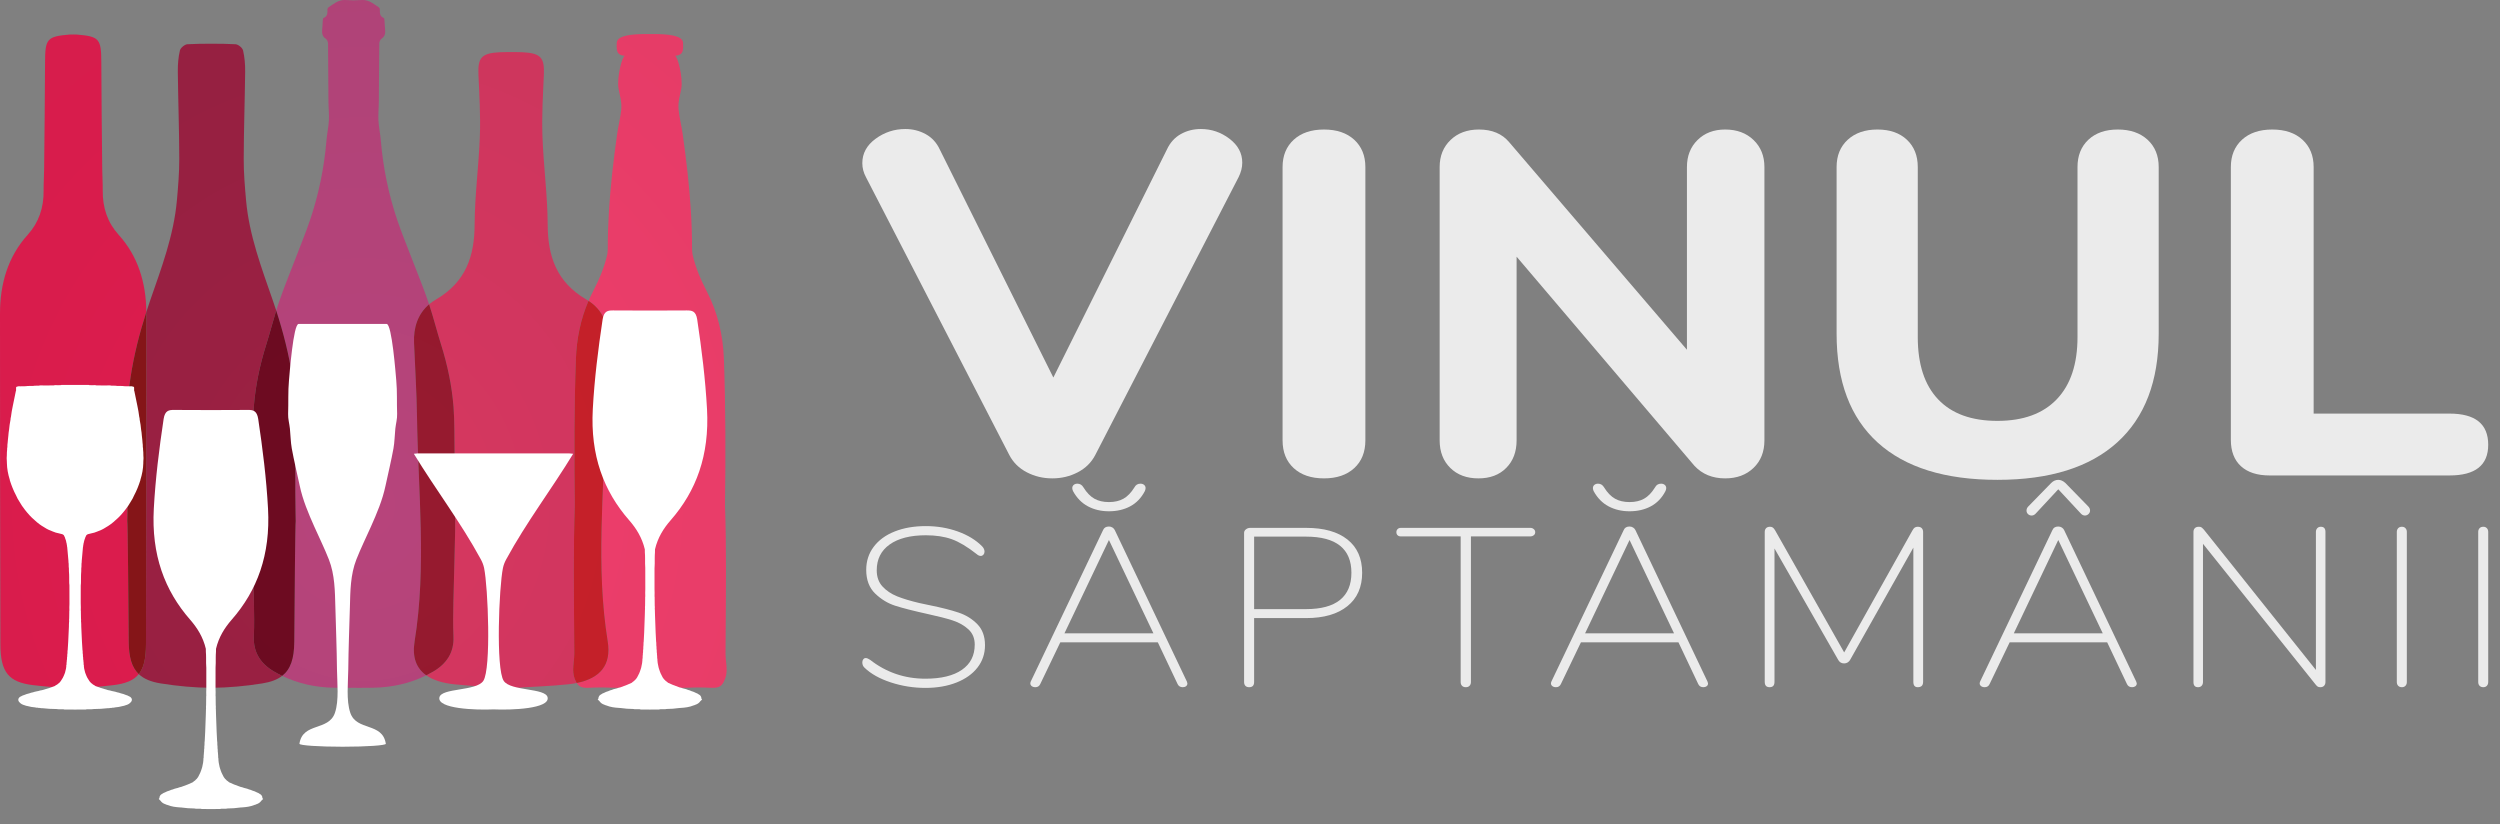
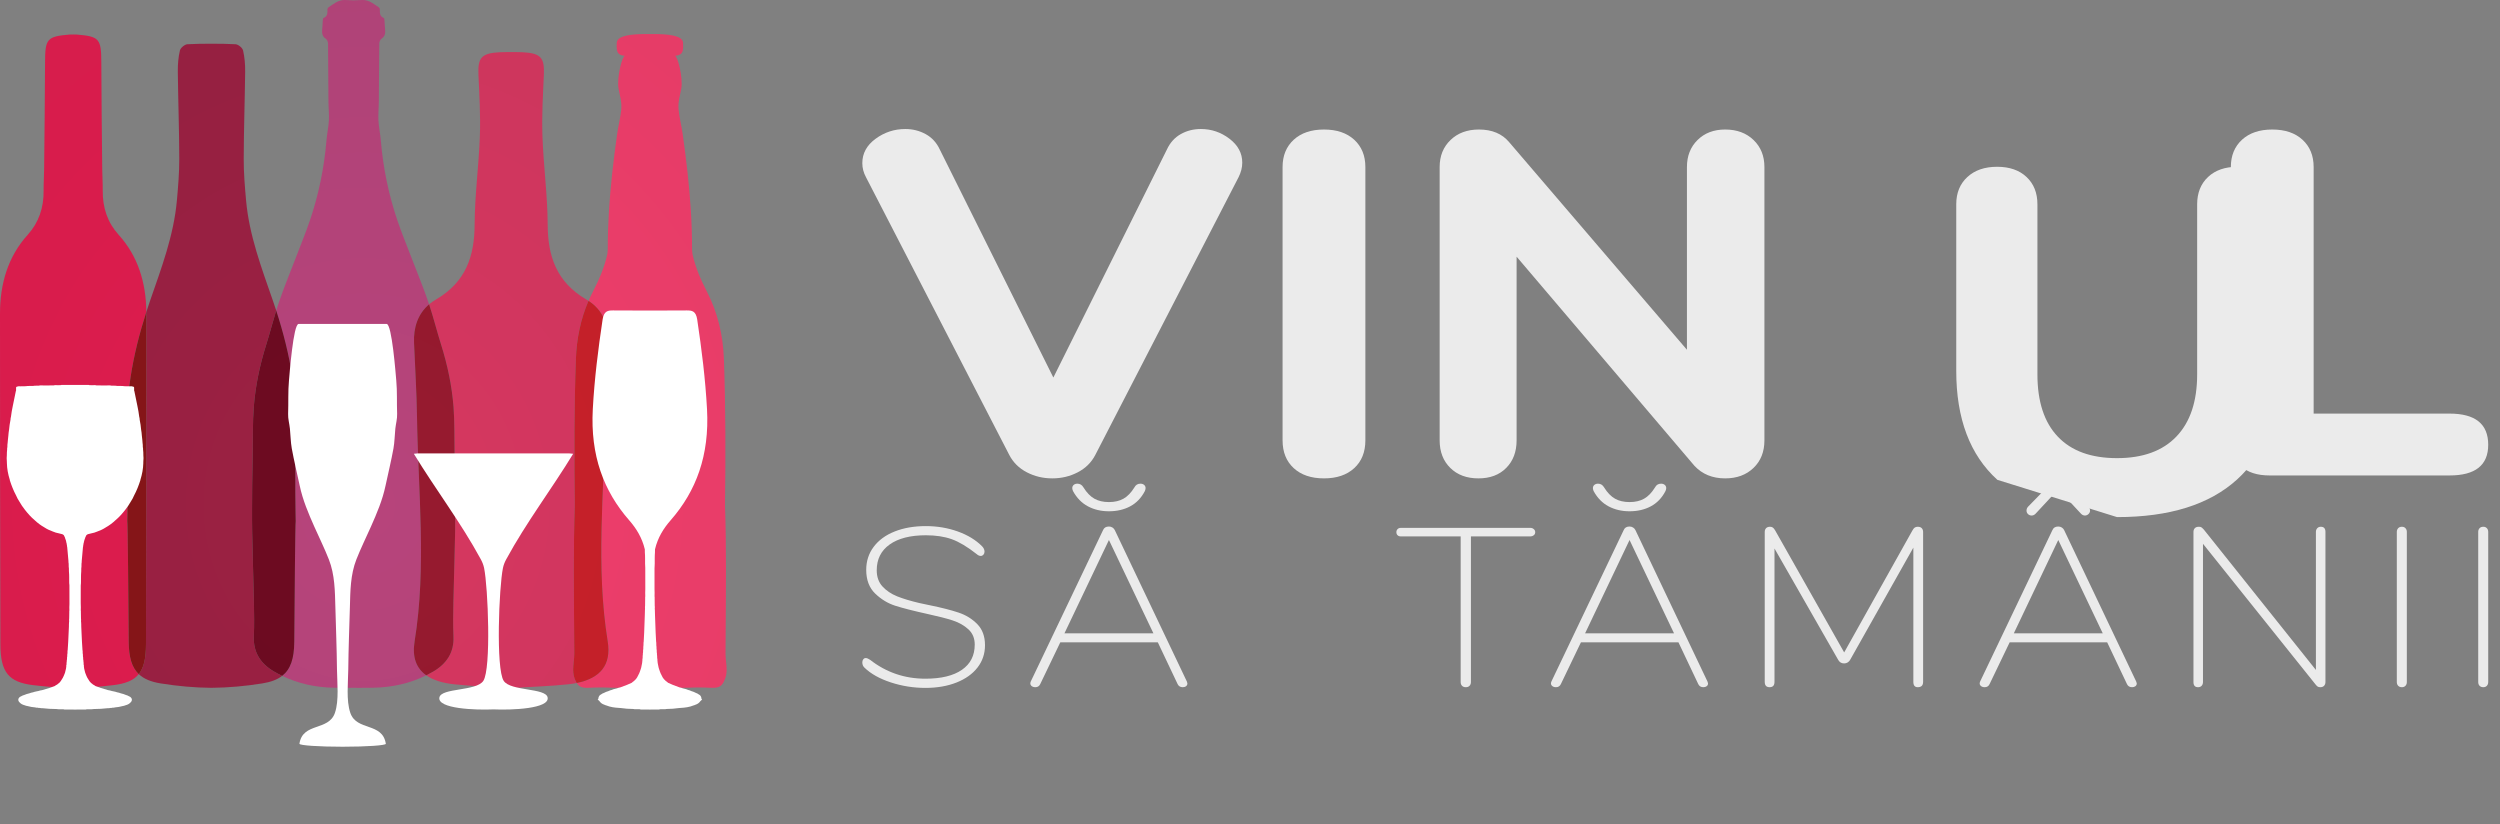
<svg xmlns="http://www.w3.org/2000/svg" width="100%" height="100%" viewBox="0 0 94 31" version="1.1" xml:space="preserve" style="fill-rule:evenodd;clip-rule:evenodd;stroke-linejoin:round;stroke-miterlimit:1.414;">
  <rect x="0" y="0" width="94" height="31" fill="#808080" stroke="none" />
  <g>
    <g>
      <g>
        <path d="M2.752,25.862c-0.498,0 -0.995,-0.04 -1.494,-0.099c-0.937,-0.11 -1.241,-0.487 -1.243,-1.54c-0.01,-4.145 -0.016,-8.289 -0.015,-12.433c0.001,-1.128 0.301,-2.141 1.041,-2.961c0.415,-0.459 0.607,-1.017 0.599,-1.665c-0.003,-0.268 0.017,-0.535 0.019,-0.803c0.014,-1.336 0.03,-2.672 0.035,-4.007c0.003,-0.894 0.068,-0.984 0.923,-1.055c0.022,-0.001 0.078,-0.002 0.135,-0.002c0.056,0 0.112,0.001 0.135,0.002c0.854,0.071 0.92,0.161 0.923,1.055c0.004,1.335 0.021,2.671 0.034,4.007c0.003,0.268 0.022,0.535 0.019,0.803c-0.008,0.648 0.184,1.206 0.599,1.665c0.727,0.804 1.029,1.795 1.041,2.898c-0.521,1.616 -0.818,3.258 -0.726,4.978c0.052,0.961 0.009,2.89 0.009,2.89c0.017,0 0.043,3.025 0.054,4.537c0.004,0.577 0.116,0.964 0.378,1.214c-0.193,0.24 -0.504,0.362 -0.973,0.417c-0.498,0.059 -0.996,0.099 -1.493,0.099Z" style="fill:url(#_Radial1);" />
        <path d="M19.361,25.862c-0.048,-0.002 -0.095,-0.005 -0.142,-0.007c-0.047,0.002 -0.094,0.005 -0.141,0.007c-0.666,-0.042 -1.334,-0.061 -1.997,-0.132c-0.442,-0.047 -0.798,-0.157 -1.054,-0.338c0.087,-0.043 0.174,-0.09 0.259,-0.14c0.508,-0.296 0.791,-0.722 0.764,-1.324c-0.019,-0.428 -0.012,-0.858 -0.003,-1.287c0.017,-0.874 0.05,-1.748 0.065,-2.623c0.01,-0.595 0.003,-1.191 -0.001,-1.786c-0.003,-0.414 -0.012,-0.828 -0.02,-1.241c-0.01,-0.561 0.004,-1.122 -0.038,-1.68c-0.061,-0.798 -0.226,-1.581 -0.467,-2.349c-0.159,-0.504 -0.286,-1.018 -0.452,-1.519c0.075,-0.064 0.159,-0.123 0.251,-0.177c1.138,-0.664 1.456,-1.639 1.461,-2.826c0.005,-1.108 0.158,-2.215 0.197,-3.324c0.027,-0.764 -0.019,-1.531 -0.053,-2.296c-0.03,-0.656 0.112,-0.822 0.814,-0.857c0.096,-0.005 0.192,-0.006 0.289,-0.006c0.042,0 0.084,0 0.126,0.001c0.042,-0.001 0.084,-0.001 0.127,-0.001c0.096,0 0.192,0.001 0.289,0.006c0.702,0.035 0.844,0.201 0.814,0.857c-0.035,0.765 -0.08,1.532 -0.053,2.296c0.038,1.109 0.191,2.216 0.197,3.324c0.005,1.187 0.323,2.162 1.46,2.826c0.026,0.015 0.051,0.031 0.076,0.046c-0.296,0.686 -0.447,1.416 -0.475,2.187c-0.066,1.83 -0.067,3.659 -0.041,5.489c-0.057,1.614 -0.034,3.229 -0.025,4.844c0.002,0.25 0.003,0.5 0.005,0.75c-0.001,0.207 -0.041,0.4 -0.042,0.595l0,0.002c0.001,0.151 0.025,0.304 0.113,0.465c0.006,0.013 0.013,0.025 0.021,0.037c-0.104,0.021 -0.213,0.037 -0.328,0.049c-0.662,0.071 -1.331,0.09 -1.996,0.132Z" style="fill:url(#_Radial2);" />
        <path d="M13.539,25.863c-0.08,0 -0.161,-0.001 -0.242,-0.001c-0.08,0 -0.161,0.001 -0.242,0.001c-0.161,0 -0.322,-0.002 -0.484,-0.004c-0.69,-0.01 -1.35,-0.151 -1.962,-0.447c0.318,-0.246 0.451,-0.65 0.456,-1.28c0.011,-1.512 0.036,-4.537 0.053,-4.537c0,0 -0.042,-1.929 0.009,-2.89c0.093,-1.738 -0.211,-3.396 -0.741,-5.028c0.032,-0.104 0.065,-0.207 0.1,-0.31c0.196,-0.573 0.429,-1.133 0.645,-1.699c0.175,-0.459 0.363,-0.913 0.521,-1.378c0.332,-0.977 0.537,-1.981 0.623,-3.008c0.021,-0.252 0.077,-0.501 0.091,-0.752c0.012,-0.229 -0.014,-0.459 -0.016,-0.689c-0.006,-0.734 -0.007,-1.469 -0.016,-2.203c-0.001,-0.062 -0.035,-0.149 -0.084,-0.181c-0.178,-0.118 -0.138,-0.282 -0.128,-0.445c0.006,-0.08 0.008,-0.16 0.015,-0.239c0.003,-0.034 0.007,-0.089 0.027,-0.097c0.159,-0.062 0.149,-0.191 0.148,-0.321c0,-0.027 0.016,-0.064 0.037,-0.078c0.185,-0.122 0.359,-0.277 0.598,-0.277c0.006,0 0.013,0 0.02,0c0.11,0.004 0.22,0.008 0.33,0.013c0.11,-0.005 0.221,-0.009 0.331,-0.013c0.006,0 0.013,0 0.02,0c0.238,0 0.412,0.155 0.597,0.277c0.022,0.014 0.038,0.051 0.038,0.078c-0.001,0.13 -0.011,0.259 0.148,0.321c0.019,0.008 0.023,0.063 0.026,0.097c0.008,0.079 0.01,0.159 0.015,0.239c0.011,0.163 0.051,0.327 -0.128,0.445c-0.048,0.032 -0.082,0.119 -0.083,0.181c-0.01,0.734 -0.01,1.469 -0.017,2.203c-0.001,0.23 -0.028,0.46 -0.015,0.689c0.014,0.251 0.069,0.5 0.09,0.752c0.086,1.027 0.292,2.031 0.623,3.008c0.158,0.465 0.346,0.919 0.521,1.378c0.216,0.566 0.45,1.126 0.645,1.699c0.009,0.025 0.018,0.051 0.026,0.076c-0.425,0.361 -0.59,0.876 -0.566,1.45c0.037,0.92 0.098,1.841 0.111,2.762c0.04,2.821 0.367,5.639 -0.09,8.462c-0.096,0.594 0.064,1.01 0.438,1.275c-0.624,0.309 -1.298,0.456 -2.004,0.467c-0.161,0.002 -0.322,0.004 -0.484,0.004Z" style="fill:url(#_Radial3);" />
        <path d="M16.027,25.392c-0.374,-0.265 -0.534,-0.681 -0.438,-1.275c0.457,-2.823 0.13,-5.641 0.09,-8.462c-0.013,-0.921 -0.074,-1.842 -0.111,-2.762c-0.024,-0.574 0.141,-1.089 0.566,-1.45c0.166,0.501 0.293,1.015 0.452,1.519c0.241,0.768 0.406,1.551 0.467,2.349c0.042,0.558 0.028,1.119 0.038,1.68c0.008,0.413 0.017,0.827 0.02,1.241c0.004,0.595 0.011,1.191 0.001,1.786c-0.015,0.875 -0.048,1.749 -0.065,2.623c-0.009,0.429 -0.016,0.859 0.003,1.287c0.027,0.602 -0.256,1.028 -0.764,1.324c-0.085,0.05 -0.172,0.097 -0.259,0.14Z" style="fill:url(#_Radial4);" />
        <path d="M7.952,25.862c-0.636,-0.005 -1.272,-0.063 -1.907,-0.165c-0.366,-0.059 -0.636,-0.169 -0.827,-0.351c0.193,-0.24 0.269,-0.597 0.271,-1.123c0.009,-4.145 0.016,-8.289 0.014,-12.433c0,-0.021 0,-0.042 0,-0.063c0.045,-0.142 0.093,-0.284 0.142,-0.425c0.425,-1.226 0.888,-2.449 1.006,-3.761c0.047,-0.522 0.091,-1.046 0.09,-1.569c-0.003,-1.094 -0.043,-2.189 -0.055,-3.283c-0.003,-0.265 0.019,-0.536 0.079,-0.793c0.024,-0.098 0.182,-0.228 0.285,-0.233c0.3,-0.017 0.601,-0.019 0.902,-0.019c0.301,0 0.602,0.002 0.903,0.019c0.103,0.005 0.261,0.135 0.284,0.233c0.06,0.257 0.082,0.528 0.079,0.793c-0.012,1.094 -0.051,2.189 -0.054,3.283c-0.002,0.523 0.042,1.047 0.089,1.569c0.118,1.312 0.582,2.535 1.007,3.761c0.043,0.125 0.085,0.25 0.126,0.375c-0.132,0.426 -0.243,0.859 -0.377,1.285c-0.241,0.768 -0.407,1.551 -0.467,2.349c-0.043,0.558 -0.029,1.119 -0.039,1.68c-0.007,0.413 -0.017,0.827 -0.02,1.241c-0.003,0.595 -0.011,1.191 0,1.786c0.015,0.875 0.047,1.749 0.065,2.623c0.008,0.429 0.015,0.859 -0.003,1.287c-0.027,0.602 0.256,1.028 0.763,1.324c0.099,0.058 0.2,0.111 0.301,0.16c-0.184,0.144 -0.43,0.234 -0.749,0.285c-0.635,0.102 -1.271,0.16 -1.908,0.165Z" style="fill:url(#_Radial5);" />
        <path d="M5.218,25.346c-0.262,-0.25 -0.374,-0.637 -0.378,-1.214c-0.011,-1.512 -0.037,-4.537 -0.054,-4.537c0,0 0.043,-1.929 -0.009,-2.89c-0.092,-1.72 0.205,-3.362 0.726,-4.978c0,0.021 0,0.042 0,0.063c0.002,4.144 -0.005,8.288 -0.014,12.433c-0.002,0.526 -0.078,0.883 -0.271,1.123Z" style="fill:url(#_Radial6);" />
        <path d="M10.609,25.412c-0.101,-0.049 -0.202,-0.102 -0.301,-0.16c-0.507,-0.296 -0.79,-0.722 -0.763,-1.324c0.018,-0.428 0.011,-0.858 0.003,-1.287c-0.018,-0.874 -0.05,-1.748 -0.065,-2.623c-0.011,-0.595 -0.003,-1.191 0,-1.786c0.003,-0.414 0.013,-0.828 0.02,-1.241c0.01,-0.561 -0.004,-1.122 0.039,-1.68c0.06,-0.798 0.226,-1.581 0.467,-2.349c0.134,-0.426 0.245,-0.859 0.377,-1.285c0.53,1.632 0.834,3.29 0.741,5.028c-0.051,0.961 -0.009,2.89 -0.009,2.89c-0.017,0 -0.042,3.025 -0.053,4.537c-0.005,0.63 -0.138,1.034 -0.456,1.28Z" style="fill:url(#_Radial7);" />
        <path d="M26.802,25.862c-0.016,0 -0.034,0 -0.052,-0.001c-0.147,-0.006 -0.32,-0.013 -0.481,-0.013c-0.055,0 -0.11,0.001 -0.16,0.003c-0.182,0.008 -0.363,0.01 -0.545,0.01c-0.099,0 -0.198,0 -0.297,-0.001c-0.099,-0.001 -0.198,-0.001 -0.297,-0.001l-0.083,0c-0.15,0 -0.3,-0.002 -0.451,-0.004c-0.15,0.002 -0.3,0.004 -0.45,0.004l-0.083,0c-0.099,0 -0.198,0 -0.297,0.001c-0.099,0.001 -0.198,0.001 -0.297,0.001c-0.182,0 -0.363,-0.002 -0.544,-0.01c-0.051,-0.002 -0.106,-0.003 -0.161,-0.003c-0.161,0 -0.334,0.007 -0.481,0.013c-0.018,0.001 -0.036,0.001 -0.052,0.001c-0.225,0 -0.315,-0.065 -0.386,-0.181c0.873,-0.177 1.31,-0.669 1.165,-1.564c-0.457,-2.823 -0.131,-5.641 -0.091,-8.462c0.013,-0.921 0.074,-1.842 0.112,-2.762c0.026,-0.648 -0.187,-1.22 -0.742,-1.581c0.051,-0.119 0.106,-0.236 0.167,-0.352c0.231,-0.449 0.431,-0.908 0.541,-1.411c0.005,-0.053 0.01,-0.107 0.015,-0.16c-0.003,-0.969 0.064,-1.936 0.169,-2.897c0.053,-0.491 0.117,-0.98 0.186,-1.469c0.043,-0.304 0.124,-0.603 0.152,-0.909c0.026,-0.28 -0.053,-0.511 -0.102,-0.781c-0.072,-0.404 0.135,-1.233 0.239,-1.233c0.001,0 0.002,0 0.002,0c-0.29,-0.026 -0.327,-0.145 -0.308,-0.493c0.015,-0.274 0.553,-0.327 1.116,-0.327c0.044,0 0.087,0.001 0.13,0.001c0.044,0 0.087,-0.001 0.13,-0.001c0.564,0 1.102,0.053 1.117,0.327c0.019,0.348 -0.018,0.467 -0.308,0.493c0.001,0 0.001,0 0.002,0c0.104,0 0.311,0.829 0.239,1.233c-0.049,0.27 -0.128,0.501 -0.102,0.781c0.028,0.306 0.109,0.605 0.152,0.909c0.069,0.489 0.133,0.978 0.186,1.469c0.106,0.961 0.172,1.928 0.169,2.897c0.005,0.053 0.01,0.107 0.015,0.16c0.11,0.503 0.31,0.962 0.541,1.411c0.407,0.786 0.609,1.634 0.642,2.539c0.066,1.83 0.067,3.659 0.041,5.489c0.057,1.614 0.034,3.229 0.025,4.844c-0.002,0.25 -0.003,0.5 -0.005,0.75c0.001,0.207 0.041,0.4 0.041,0.595l0,0.002c0,0.151 -0.024,0.304 -0.112,0.465c-0.075,0.139 -0.159,0.219 -0.407,0.218Z" style="fill:url(#_Radial8);" />
        <path d="M21.685,25.681c-0.008,-0.012 -0.015,-0.024 -0.021,-0.037c-0.088,-0.161 -0.112,-0.314 -0.113,-0.465l0,-0.002c0.001,-0.195 0.041,-0.388 0.042,-0.595c-0.002,-0.25 -0.003,-0.5 -0.005,-0.75c-0.009,-1.615 -0.032,-3.23 0.025,-4.844c-0.026,-1.83 -0.025,-3.659 0.041,-5.489c0.028,-0.771 0.179,-1.501 0.475,-2.187c0.555,0.361 0.768,0.933 0.742,1.581c-0.038,0.92 -0.099,1.841 -0.112,2.762c-0.04,2.821 -0.366,5.639 0.091,8.462c0.145,0.895 -0.292,1.387 -1.165,1.564Z" style="fill:url(#_Radial9);" />
        <path d="M5.396,17.229l0,-0.001c0,-0.038 -0.002,-0.076 -0.006,-0.114c0.002,-0.071 -0.003,-0.141 -0.011,-0.21c0.002,-0.025 0.001,-0.05 -0.005,-0.074l-0.002,-0.01l-0.002,-0.018c0.005,-0.051 -0.005,-0.101 -0.01,-0.151c-0.003,-0.034 -0.005,-0.068 -0.008,-0.101c-0.007,-0.058 -0.012,-0.115 -0.019,-0.173c-0.005,-0.075 -0.013,-0.149 -0.027,-0.223c-0.012,-0.123 -0.026,-0.246 -0.053,-0.367c0,-0.041 -0.008,-0.08 -0.018,-0.119c-0.013,-0.136 -0.043,-0.268 -0.068,-0.401c-0.035,-0.188 -0.076,-0.374 -0.115,-0.56l-0.009,-0.023c0,-0.03 -0.001,-0.059 0,-0.089c0,-0.02 0.002,-0.041 -0.019,-0.05c-0.013,-0.012 -0.028,-0.014 -0.044,-0.012l0,0c-0.027,-0.014 -0.055,-0.008 -0.083,-0.008c-0.009,0 -0.019,0 -0.028,0c-0.025,-0.001 -0.049,-0.001 -0.073,-0.001c-0.038,-0.001 -0.077,-0.002 -0.116,-0.002c-0.091,-0.016 -0.183,-0.007 -0.274,-0.01c-0.07,-0.018 -0.141,-0.004 -0.211,-0.01c-0.064,-0.02 -0.128,-0.005 -0.192,-0.009c-0.124,0 -0.248,0 -0.372,-0.001l0,0c-0.047,-0.018 -0.095,-0.006 -0.143,-0.009c-0.044,-0.002 -0.088,-0.001 -0.132,-0.001c-0.01,-0.013 -0.025,-0.009 -0.038,-0.009c-0.097,0 -0.193,0 -0.29,0c-0.068,0 -0.136,0 -0.204,0c-0.068,0 -0.136,0 -0.204,0c-0.096,0 -0.193,0 -0.29,0c-0.013,0 -0.027,-0.004 -0.038,0.009c-0.044,0 -0.088,-0.001 -0.132,0.001c-0.048,0.003 -0.096,-0.009 -0.143,0.009c-0.124,0.001 -0.248,0.001 -0.372,0.001c-0.064,0.004 -0.128,-0.011 -0.192,0.009c-0.07,0.006 -0.141,-0.008 -0.211,0.01c-0.091,0.003 -0.183,-0.006 -0.274,0.01c-0.039,0 -0.077,0.001 -0.116,0.002c-0.024,0 -0.048,0 -0.073,0.001c-0.009,0 -0.019,0 -0.028,0c-0.028,0 -0.056,-0.006 -0.083,0.008l0,0c-0.016,-0.002 -0.031,0 -0.044,0.012c-0.021,0.009 -0.019,0.03 -0.019,0.05c0.001,0.03 0,0.059 0,0.089l-0.009,0.023c-0.039,0.186 -0.08,0.372 -0.115,0.56c-0.025,0.133 -0.055,0.265 -0.068,0.401c-0.01,0.039 -0.018,0.078 -0.018,0.119c-0.026,0.121 -0.041,0.244 -0.053,0.367c-0.013,0.074 -0.022,0.148 -0.027,0.223c-0.006,0.058 -0.012,0.115 -0.018,0.173c-0.003,0.033 -0.006,0.067 -0.009,0.101c-0.005,0.05 -0.015,0.1 -0.01,0.151l-0.002,0.018l-0.002,0.01c-0.006,0.024 -0.007,0.049 -0.005,0.074c-0.008,0.069 -0.012,0.139 -0.011,0.21c-0.004,0.038 -0.006,0.076 -0.006,0.114l0,0.001c0,0.038 0.002,0.076 0.006,0.114l0,0c-0.003,0.019 -0.002,0.038 0.002,0.057l0,0.01c0.004,0.216 0.044,0.425 0.109,0.629l0.001,0.019c0.063,0.198 0.138,0.39 0.235,0.57c0.036,0.082 0.075,0.162 0.126,0.234c0.059,0.109 0.131,0.207 0.204,0.303c0.112,0.144 0.232,0.28 0.37,0.395c0.112,0.107 0.235,0.197 0.366,0.271c0.098,0.065 0.203,0.114 0.311,0.152c0.076,0.033 0.155,0.059 0.237,0.072c0.015,0.004 0.031,0.009 0.047,0.012c0.049,0.01 0.098,0.017 0.135,0.058c0.015,0.031 0.03,0.062 0.045,0.093c0.001,0.011 -0.003,0.023 0.008,0.03c0.009,0.027 0.018,0.055 0.028,0.082c0,0.014 0.002,0.028 0.01,0.039c-0.002,0.029 0.01,0.054 0.018,0.08c-0.001,0.018 0.001,0.036 0.008,0.052c0.001,0.024 0.001,0.048 0.01,0.071c0.016,0.175 0.031,0.351 0.047,0.526c0.002,0.028 -0.003,0.058 0.007,0.086l0,0c0.001,0.026 0.002,0.051 0.002,0.076c0.003,0.035 -0.004,0.071 0.007,0.105l0,0c0.001,0.078 0,0.155 0.009,0.232c0.001,0.033 0.002,0.066 0.002,0.098c0,0.017 0,0.034 0,0.051c0.004,0.082 -0.005,0.164 0.008,0.246l0.001,0.028c0,0.205 0,0.411 0.001,0.617l0,0.011c0,0.023 0,0.047 0,0.07c-0.002,0.076 -0.009,0.152 -0.002,0.228c-0.006,0.02 -0.004,0.042 -0.004,0.063c-0.004,0.082 -0.005,0.164 -0.004,0.246c-0.004,0.035 -0.007,0.071 -0.001,0.106c-0.004,0.011 -0.004,0.021 -0.004,0.032c-0.006,0.055 -0.004,0.111 -0.005,0.166c-0.009,0.193 -0.018,0.385 -0.027,0.578c-0.006,0.1 -0.013,0.201 -0.019,0.301c-0.01,0.027 -0.007,0.056 -0.007,0.084c-0.001,0.015 -0.002,0.031 -0.002,0.046c-0.009,0.032 -0.008,0.063 -0.008,0.096l-0.002,0.027c-0.008,0.02 -0.006,0.042 -0.006,0.064c-0.001,0.014 -0.002,0.03 -0.003,0.044c-0.009,0.018 -0.006,0.038 -0.006,0.057c-0.005,0.043 -0.014,0.086 -0.01,0.131c-0.008,0.016 -0.011,0.033 -0.01,0.052c0,0.013 0,0.025 0,0.038l-0.003,0.008c-0.005,0.014 -0.006,0.029 -0.005,0.044l-0.002,0.009l-0.003,0.015c-0.003,0.011 -0.006,0.024 -0.009,0.036c-0.008,0.033 -0.016,0.067 -0.024,0.1c-0.007,0.017 -0.013,0.034 -0.019,0.051c-0.012,0.028 -0.023,0.056 -0.035,0.084c-0.006,0.013 -0.013,0.026 -0.02,0.039l-0.008,0.02c-0.028,0.044 -0.056,0.088 -0.084,0.132l-0.016,0.02c-0.016,0.016 -0.031,0.033 -0.046,0.05c-0.025,0.012 -0.045,0.031 -0.064,0.051l0,0l0,0c-0.036,0.014 -0.067,0.04 -0.1,0.061c-0.067,0.024 -0.133,0.05 -0.201,0.072c-0.09,0.029 -0.182,0.054 -0.272,0.081c-0.04,0.01 -0.081,0.01 -0.119,0.026l-0.009,0.004c-0.07,0.017 -0.142,0.024 -0.21,0.051c-0.046,0.007 -0.091,0.02 -0.135,0.037l-0.01,0.003c-0.063,0.016 -0.126,0.031 -0.185,0.06c-0.041,0.01 -0.081,0.027 -0.118,0.05c-0.027,0.01 -0.052,0.025 -0.073,0.047c-0.043,0.047 -0.046,0.108 -0.008,0.158c0.058,0.074 0.133,0.113 0.216,0.133c0.034,0.015 0.068,0.024 0.104,0.029c0.096,0.027 0.193,0.043 0.292,0.051c0.023,0.011 0.048,0.011 0.073,0.009l0.016,0.001l0.008,0.003c0.019,0.007 0.038,0.006 0.057,0.006l0.025,0.002l0,0l0,0l0.003,0.001l0.008,0.002c0.024,0.006 0.049,0.006 0.074,0.005l0.025,0.002c0.161,0.018 0.323,0.03 0.485,0.029l0.024,0.001c0.053,0.013 0.106,0.007 0.158,0.008c0.031,0 0.061,0 0.092,0.001l0.025,0.002c0.013,0.009 0.027,0.007 0.04,0.007c0.129,0 0.257,0.002 0.385,0.002c0.128,0 0.257,-0.002 0.385,-0.002c0.013,0 0.027,0.002 0.04,-0.007c0.008,-0.001 0.017,-0.001 0.025,-0.002c0.031,-0.001 0.061,-0.001 0.092,-0.001c0.052,-0.001 0.105,0.005 0.158,-0.008l0.024,-0.001c0.162,0.001 0.324,-0.011 0.485,-0.029l0.025,-0.002c0.025,0.001 0.05,0.001 0.074,-0.005l0.008,-0.002l0.003,-0.001l0,0l0.025,-0.002c0.019,0 0.038,0.001 0.057,-0.006l0.008,-0.003l0.016,-0.001c0.025,0.002 0.05,0.002 0.073,-0.009c0.099,-0.008 0.196,-0.024 0.292,-0.051c0.036,-0.005 0.07,-0.014 0.104,-0.029c0.083,-0.02 0.159,-0.059 0.216,-0.133c0.038,-0.05 0.036,-0.111 -0.008,-0.158c-0.021,-0.022 -0.046,-0.037 -0.073,-0.047c-0.037,-0.023 -0.077,-0.04 -0.118,-0.05c-0.059,-0.029 -0.122,-0.044 -0.185,-0.06l-0.01,-0.003c-0.044,-0.017 -0.089,-0.03 -0.135,-0.037c-0.068,-0.027 -0.14,-0.034 -0.21,-0.051l-0.009,-0.004c-0.038,-0.016 -0.079,-0.016 -0.118,-0.026c-0.091,-0.027 -0.183,-0.052 -0.273,-0.081c-0.068,-0.022 -0.134,-0.048 -0.201,-0.072c-0.033,-0.021 -0.064,-0.047 -0.1,-0.061l0,0l0,0c-0.019,-0.02 -0.039,-0.039 -0.063,-0.051c-0.016,-0.017 -0.031,-0.034 -0.047,-0.05l-0.016,-0.02c-0.028,-0.044 -0.056,-0.088 -0.084,-0.132l-0.008,-0.02c-0.007,-0.013 -0.013,-0.026 -0.02,-0.039c-0.011,-0.028 -0.023,-0.056 -0.034,-0.084c-0.007,-0.017 -0.013,-0.034 -0.019,-0.051c-0.009,-0.033 -0.017,-0.067 -0.025,-0.1c-0.003,-0.012 -0.006,-0.025 -0.009,-0.036l-0.003,-0.015l-0.002,-0.009c0.001,-0.015 0,-0.03 -0.005,-0.044l-0.003,-0.008c0,-0.013 0,-0.025 0,-0.038c0.001,-0.019 -0.002,-0.036 -0.01,-0.052c0.005,-0.045 -0.005,-0.088 -0.009,-0.131c-0.001,-0.019 0.002,-0.039 -0.007,-0.057c-0.001,-0.014 -0.002,-0.03 -0.003,-0.044c0,-0.022 0.002,-0.044 -0.006,-0.064l-0.002,-0.027c0.001,-0.033 0.001,-0.064 -0.008,-0.096c0,-0.015 -0.001,-0.031 -0.002,-0.046c0,-0.028 0.003,-0.057 -0.007,-0.084c-0.006,-0.1 -0.013,-0.201 -0.019,-0.301c-0.009,-0.193 -0.018,-0.385 -0.027,-0.578c-0.001,-0.055 0.001,-0.111 -0.005,-0.166c0,-0.011 0,-0.021 -0.004,-0.032c0.006,-0.035 0.003,-0.071 -0.001,-0.106c0.001,-0.082 0,-0.164 -0.004,-0.246c0,-0.021 0.002,-0.043 -0.004,-0.063c0.007,-0.076 0,-0.152 -0.001,-0.228c0,-0.023 -0.001,-0.047 -0.001,-0.07l0,-0.011c0.001,-0.206 0.001,-0.412 0.001,-0.617l0.002,-0.028c0.012,-0.082 0.003,-0.164 0.007,-0.246c0,-0.017 0,-0.034 0,-0.051c0,-0.032 0.001,-0.065 0.002,-0.098c0.009,-0.077 0.008,-0.154 0.009,-0.232l0,0c0.011,-0.034 0.004,-0.07 0.007,-0.105c0,-0.025 0.001,-0.05 0.002,-0.076l0,0c0.011,-0.028 0.005,-0.058 0.007,-0.086c0.016,-0.175 0.031,-0.351 0.047,-0.526c0.009,-0.023 0.009,-0.047 0.01,-0.071c0.007,-0.016 0.009,-0.034 0.008,-0.052c0.008,-0.026 0.02,-0.051 0.018,-0.08c0.009,-0.011 0.01,-0.025 0.011,-0.039c0.009,-0.027 0.018,-0.055 0.027,-0.082c0.011,-0.007 0.007,-0.019 0.009,-0.03c0.014,-0.031 0.029,-0.062 0.044,-0.093c0.037,-0.041 0.087,-0.048 0.135,-0.058c0.016,-0.003 0.032,-0.008 0.048,-0.012c0.081,-0.013 0.16,-0.039 0.236,-0.072c0.109,-0.038 0.213,-0.087 0.311,-0.152c0.131,-0.074 0.254,-0.164 0.366,-0.271c0.138,-0.115 0.258,-0.251 0.37,-0.395c0.074,-0.096 0.145,-0.194 0.204,-0.303c0.051,-0.072 0.09,-0.152 0.126,-0.234c0.097,-0.18 0.172,-0.372 0.235,-0.57l0.002,-0.019c0.064,-0.204 0.104,-0.413 0.109,-0.629l-0.001,-0.01c0.004,-0.019 0.005,-0.038 0.002,-0.057l0,0c0.004,-0.038 0.006,-0.076 0.006,-0.114Z" style="fill:#fff;fill-rule:nonzero;" />
        <path d="M7.931,13.754l0,-0.001l0,0.001Z" style="fill:#030404;fill-rule:nonzero;" />
-         <path d="M9.835,29.906c-0.019,-0.025 -0.042,-0.043 -0.067,-0.054c-0.034,-0.026 -0.07,-0.045 -0.108,-0.057c-0.054,-0.033 -0.112,-0.05 -0.169,-0.068l-0.009,-0.004c-0.041,-0.019 -0.082,-0.034 -0.124,-0.042c-0.062,-0.031 -0.128,-0.039 -0.192,-0.058l-0.009,-0.005c-0.035,-0.018 -0.072,-0.018 -0.109,-0.03c-0.083,-0.031 -0.166,-0.06 -0.249,-0.092c-0.062,-0.025 -0.123,-0.055 -0.185,-0.082c-0.03,-0.025 -0.058,-0.053 -0.091,-0.07c-0.018,-0.023 -0.036,-0.044 -0.058,-0.058c-0.014,-0.019 -0.028,-0.038 -0.043,-0.057l-0.015,-0.023c-0.025,-0.05 -0.051,-0.101 -0.076,-0.151l-0.008,-0.023c-0.006,-0.015 -0.012,-0.03 -0.018,-0.044c-0.011,-0.032 -0.021,-0.064 -0.032,-0.096c-0.005,-0.019 -0.011,-0.039 -0.017,-0.058c-0.008,-0.038 -0.015,-0.077 -0.023,-0.115c-0.003,-0.014 -0.005,-0.027 -0.008,-0.041l-0.003,-0.017l-0.001,-0.01c0.001,-0.017 0,-0.034 -0.005,-0.05l-0.002,-0.009c-0.001,-0.014 -0.001,-0.029 -0.001,-0.044c0.001,-0.021 -0.002,-0.041 -0.009,-0.059c0.004,-0.051 -0.005,-0.1 -0.008,-0.15c-0.001,-0.021 0.002,-0.044 -0.007,-0.064c-0.001,-0.017 -0.001,-0.034 -0.002,-0.051c0,-0.025 0.002,-0.05 -0.006,-0.073c-0.001,-0.011 -0.001,-0.021 -0.002,-0.031c0.001,-0.037 0.001,-0.073 -0.007,-0.109c0,-0.018 -0.001,-0.035 -0.001,-0.053c-0.001,-0.032 0.002,-0.064 -0.007,-0.095c-0.006,-0.115 -0.012,-0.23 -0.018,-0.345c-0.008,-0.219 -0.016,-0.439 -0.024,-0.659c-0.001,-0.063 0,-0.127 -0.005,-0.189c0,-0.013 0,-0.025 -0.003,-0.037c0.005,-0.04 0.002,-0.081 -0.002,-0.121c0.001,-0.094 0.001,-0.187 -0.003,-0.281c0,-0.024 0.002,-0.049 -0.004,-0.072c0.007,-0.087 0,-0.173 -0.001,-0.26c0,-0.027 0,-0.054 0,-0.08l0,-0.012c0,-0.235 0,-0.47 0.001,-0.706c0,-0.01 0,-0.021 0.001,-0.031c0.011,-0.093 0.003,-0.187 0.006,-0.281c0,-0.019 0,-0.038 0,-0.058c0.001,-0.037 0.002,-0.074 0.002,-0.111c0.007,-0.075 0.008,-0.15 0.008,-0.225c0.104,-0.441 0.323,-0.788 0.589,-1.093c0.96,-1.097 1.462,-2.439 1.367,-4.176c-0.062,-1.138 -0.202,-2.256 -0.369,-3.371c-0.049,-0.325 -0.205,-0.342 -0.39,-0.341c-0.463,0 -0.926,0.004 -1.388,0.005c-0.463,-0.001 -0.926,-0.005 -1.389,-0.005c-0.185,-0.001 -0.341,0.016 -0.39,0.341c-0.167,1.115 -0.307,2.233 -0.369,3.371c-0.095,1.737 0.407,3.079 1.367,4.176c0.266,0.305 0.485,0.652 0.589,1.093c0,0.075 0.001,0.15 0.008,0.225c0,0.037 0.001,0.074 0.002,0.111c0,0.02 0,0.039 0,0.058c0.003,0.094 -0.005,0.188 0.006,0.281c0.001,0.01 0.001,0.021 0.002,0.031c0,0.236 0,0.471 0,0.706l0,0.012c0,0.026 0,0.053 0,0.08c-0.001,0.087 -0.008,0.173 -0.001,0.26c-0.006,0.023 -0.004,0.048 -0.004,0.072c-0.003,0.094 -0.004,0.187 -0.003,0.281c-0.004,0.04 -0.007,0.081 -0.002,0.121c-0.003,0.012 -0.003,0.024 -0.003,0.037c-0.005,0.062 -0.004,0.126 -0.005,0.189c-0.008,0.22 -0.016,0.44 -0.024,0.659c-0.006,0.115 -0.012,0.23 -0.018,0.345c-0.009,0.031 -0.006,0.063 -0.007,0.095c0,0.018 -0.001,0.035 -0.001,0.053c-0.008,0.036 -0.008,0.072 -0.007,0.109c-0.001,0.01 -0.001,0.02 -0.002,0.031c-0.008,0.023 -0.006,0.048 -0.006,0.073c-0.001,0.017 -0.001,0.034 -0.002,0.051c-0.009,0.02 -0.006,0.043 -0.006,0.064c-0.004,0.05 -0.013,0.099 -0.009,0.15c-0.007,0.018 -0.01,0.038 -0.009,0.059c0,0.015 0,0.03 -0.001,0.044l-0.002,0.009c-0.005,0.016 -0.006,0.033 -0.005,0.05l-0.001,0.01l-0.003,0.017c-0.003,0.014 -0.005,0.027 -0.008,0.041c-0.008,0.038 -0.015,0.077 -0.023,0.115c-0.006,0.019 -0.012,0.039 -0.017,0.058c-0.011,0.032 -0.021,0.064 -0.032,0.096c-0.006,0.014 -0.012,0.029 -0.018,0.044l-0.008,0.023c-0.025,0.05 -0.051,0.101 -0.076,0.151l-0.015,0.023c-0.015,0.019 -0.029,0.038 -0.043,0.057c-0.022,0.014 -0.04,0.035 -0.058,0.058c-0.033,0.017 -0.061,0.045 -0.091,0.07c-0.062,0.027 -0.123,0.057 -0.185,0.082c-0.083,0.032 -0.166,0.061 -0.249,0.092c-0.037,0.012 -0.074,0.012 -0.109,0.03l-0.008,0.005c-0.065,0.019 -0.13,0.027 -0.193,0.058c-0.042,0.008 -0.083,0.023 -0.124,0.042l-0.009,0.004c-0.057,0.018 -0.115,0.035 -0.169,0.068c-0.038,0.012 -0.074,0.031 -0.108,0.057c-0.025,0.011 -0.048,0.029 -0.067,0.054c-0.023,0.03 -0.033,0.066 -0.031,0.102c-0.01,0.011 -0.019,0.022 -0.027,0.034c0.021,0.022 0.042,0.042 0.064,0.062c0.05,0.072 0.114,0.113 0.185,0.134c0.023,0.014 0.048,0.022 0.073,0.027c0.154,0.064 0.315,0.083 0.475,0.094c0.019,0.004 0.037,0.004 0.056,0.003l0.023,0.003c0.148,0.021 0.296,0.033 0.445,0.033l0.022,0.001c0.048,0.015 0.096,0.008 0.144,0.009c0.028,0 0.056,0.001 0.084,0.001l0.024,0.002c0.011,0.011 0.024,0.008 0.036,0.008c0.111,0.001 0.221,0.002 0.332,0.002c0.11,0 0.22,-0.001 0.331,-0.002c0.012,0 0.025,0.003 0.036,-0.008l0.024,-0.002c0.028,0 0.056,-0.001 0.084,-0.001c0.048,-0.001 0.096,0.006 0.144,-0.009l0.022,-0.001c0.149,0 0.297,-0.012 0.445,-0.033l0.023,-0.003c0.019,0.001 0.037,0.001 0.056,-0.003c0.16,-0.011 0.321,-0.03 0.475,-0.094c0.025,-0.005 0.05,-0.013 0.073,-0.027c0.071,-0.021 0.135,-0.062 0.185,-0.134c0.022,-0.02 0.043,-0.04 0.065,-0.062c-0.009,-0.012 -0.018,-0.023 -0.028,-0.034c0.002,-0.036 -0.008,-0.072 -0.031,-0.102Z" style="fill:#fff;fill-rule:nonzero;" />
        <path d="M26.341,26.165c-0.019,-0.026 -0.042,-0.043 -0.067,-0.054c-0.034,-0.027 -0.07,-0.046 -0.108,-0.057c-0.054,-0.033 -0.112,-0.05 -0.169,-0.068l-0.01,-0.005c-0.04,-0.019 -0.081,-0.033 -0.123,-0.042c-0.063,-0.031 -0.128,-0.039 -0.193,-0.058l-0.008,-0.004c-0.035,-0.019 -0.073,-0.019 -0.109,-0.03c-0.083,-0.031 -0.166,-0.06 -0.249,-0.093c-0.062,-0.025 -0.123,-0.054 -0.185,-0.081c-0.03,-0.025 -0.058,-0.054 -0.091,-0.071c-0.018,-0.022 -0.036,-0.044 -0.058,-0.058c-0.014,-0.019 -0.028,-0.038 -0.043,-0.057l-0.015,-0.023c-0.025,-0.05 -0.051,-0.1 -0.076,-0.151l-0.008,-0.022c-0.006,-0.015 -0.012,-0.03 -0.018,-0.045c-0.011,-0.032 -0.021,-0.064 -0.032,-0.095c-0.005,-0.02 -0.011,-0.039 -0.017,-0.058c-0.008,-0.039 -0.015,-0.077 -0.023,-0.115c-0.003,-0.014 -0.005,-0.028 -0.008,-0.041l-0.003,-0.017l-0.001,-0.01c0.001,-0.018 0,-0.035 -0.005,-0.051l-0.002,-0.008c-0.001,-0.015 -0.001,-0.03 -0.001,-0.044c0.001,-0.021 -0.002,-0.041 -0.009,-0.06c0.004,-0.05 -0.005,-0.1 -0.009,-0.149c0,-0.022 0.003,-0.044 -0.006,-0.065c-0.001,-0.017 -0.001,-0.034 -0.002,-0.051c0,-0.024 0.002,-0.05 -0.006,-0.073c-0.001,-0.01 -0.001,-0.021 -0.002,-0.031c0.001,-0.036 0.001,-0.073 -0.007,-0.109c0,-0.017 -0.001,-0.035 -0.001,-0.053c-0.001,-0.031 0.002,-0.064 -0.007,-0.095c-0.006,-0.115 -0.012,-0.229 -0.018,-0.344c-0.008,-0.22 -0.016,-0.439 -0.024,-0.659c-0.001,-0.064 0,-0.127 -0.005,-0.19c0,-0.012 0,-0.025 -0.004,-0.036c0.006,-0.041 0.003,-0.081 -0.001,-0.121c0.001,-0.094 0,-0.188 -0.003,-0.281c0,-0.024 0.002,-0.049 -0.004,-0.072c0.007,-0.087 0,-0.174 -0.001,-0.26c0,-0.027 0,-0.054 0,-0.081l0,-0.012c0,-0.235 0,-0.47 0,-0.705c0.001,-0.011 0.001,-0.021 0.002,-0.032c0.011,-0.093 0.003,-0.187 0.006,-0.28c0,-0.019 0,-0.039 0,-0.058c0.001,-0.037 0.002,-0.074 0.002,-0.112c0.007,-0.074 0.008,-0.149 0.008,-0.224c0.104,-0.441 0.322,-0.789 0.589,-1.093c0.96,-1.097 1.462,-2.44 1.367,-4.176c-0.062,-1.138 -0.202,-2.257 -0.369,-3.372c-0.049,-0.325 -0.205,-0.341 -0.39,-0.341c-0.463,0.001 -0.926,0.005 -1.389,0.005c-0.462,0 -0.925,-0.004 -1.388,-0.005c-0.185,0 -0.341,0.016 -0.39,0.341c-0.167,1.115 -0.308,2.234 -0.369,3.372c-0.095,1.736 0.407,3.079 1.367,4.176c0.266,0.304 0.484,0.652 0.589,1.093c0,0.075 0.001,0.15 0.008,0.224c0,0.038 0.001,0.075 0.002,0.112c0,0.019 0,0.039 0,0.058c0.003,0.093 -0.005,0.187 0.006,0.28c0.001,0.011 0.001,0.021 0.001,0.032c0.001,0.235 0.001,0.47 0.001,0.705l0,0.012c0,0.027 0,0.054 0,0.081c-0.001,0.086 -0.008,0.173 -0.001,0.26c-0.006,0.023 -0.004,0.048 -0.004,0.072c-0.004,0.093 -0.004,0.187 -0.003,0.281c-0.004,0.04 -0.007,0.08 -0.002,0.121c-0.003,0.011 -0.003,0.024 -0.003,0.036c-0.005,0.063 -0.004,0.126 -0.005,0.19c-0.008,0.22 -0.016,0.439 -0.024,0.659c-0.006,0.115 -0.012,0.229 -0.018,0.344c-0.009,0.031 -0.006,0.064 -0.007,0.095c0,0.018 -0.001,0.036 -0.002,0.053c-0.007,0.036 -0.007,0.073 -0.006,0.109c-0.001,0.01 -0.001,0.021 -0.002,0.031c-0.008,0.023 -0.006,0.049 -0.006,0.073c-0.001,0.017 -0.002,0.034 -0.002,0.051c-0.009,0.021 -0.006,0.043 -0.006,0.065c-0.004,0.049 -0.013,0.099 -0.009,0.149c-0.007,0.019 -0.01,0.039 -0.009,0.06c0,0.014 -0.001,0.029 -0.001,0.044l-0.002,0.008c-0.005,0.016 -0.006,0.033 -0.005,0.051l-0.001,0.01l-0.003,0.017c-0.003,0.013 -0.005,0.027 -0.008,0.041c-0.008,0.038 -0.015,0.076 -0.023,0.115c-0.006,0.019 -0.012,0.038 -0.017,0.058c-0.011,0.031 -0.021,0.063 -0.032,0.095c-0.006,0.015 -0.012,0.03 -0.018,0.045l-0.008,0.022c-0.025,0.051 -0.051,0.101 -0.077,0.151l-0.015,0.023c-0.014,0.019 -0.028,0.038 -0.042,0.057c-0.022,0.014 -0.04,0.036 -0.058,0.058c-0.033,0.017 -0.061,0.046 -0.091,0.071c-0.062,0.027 -0.123,0.056 -0.185,0.081c-0.083,0.033 -0.166,0.062 -0.249,0.093c-0.037,0.011 -0.074,0.011 -0.109,0.03l-0.009,0.004c-0.064,0.019 -0.13,0.027 -0.192,0.058c-0.042,0.009 -0.083,0.023 -0.124,0.042l-0.009,0.005c-0.058,0.018 -0.115,0.035 -0.169,0.068c-0.038,0.011 -0.074,0.03 -0.108,0.057c-0.026,0.011 -0.048,0.028 -0.067,0.054c-0.023,0.03 -0.033,0.066 -0.032,0.101c-0.009,0.012 -0.018,0.022 -0.027,0.035c0.021,0.022 0.043,0.042 0.065,0.061c0.05,0.073 0.114,0.113 0.185,0.135c0.023,0.013 0.048,0.021 0.073,0.027c0.154,0.064 0.315,0.083 0.475,0.093c0.019,0.004 0.037,0.005 0.056,0.004l0.023,0.002c0.148,0.021 0.296,0.034 0.445,0.034l0.022,0.001c0.048,0.014 0.096,0.007 0.144,0.008c0.028,0.001 0.056,0.001 0.084,0.001l0.024,0.003c0.011,0.01 0.024,0.008 0.036,0.008c0.111,0 0.221,0.002 0.331,0.002c0.111,0 0.221,-0.002 0.332,-0.002c0.012,0 0.025,0.002 0.036,-0.008l0.024,-0.003c0.028,0 0.056,0 0.084,-0.001c0.048,-0.001 0.096,0.006 0.144,-0.008l0.022,-0.001c0.149,0 0.297,-0.013 0.445,-0.034l0.023,-0.002c0.019,0.001 0.037,0 0.056,-0.004c0.16,-0.01 0.321,-0.029 0.475,-0.093c0.025,-0.006 0.05,-0.014 0.073,-0.027c0.071,-0.022 0.135,-0.062 0.185,-0.135c0.022,-0.019 0.043,-0.039 0.064,-0.061c-0.008,-0.013 -0.018,-0.023 -0.027,-0.035c0.002,-0.035 -0.008,-0.071 -0.031,-0.101Z" style="fill:#fff;fill-rule:nonzero;" />
        <path d="M14.9,14.307c-0.022,-0.234 -0.163,-2.127 -0.363,-2.127l-1.654,0l-1.655,0c-0.2,0 -0.341,1.893 -0.363,2.127c-0.039,0.416 -0.016,0.838 -0.032,1.255c-0.007,0.182 0.048,0.367 0.067,0.552c0.026,0.25 0.027,0.505 0.071,0.75c0.085,0.468 0.199,0.929 0.297,1.393c0.116,0.551 0.329,1.047 0.549,1.543c0.183,0.413 0.383,0.814 0.549,1.238c0.224,0.572 0.227,1.186 0.244,1.793c0.021,0.778 0.052,1.555 0.06,2.334c0.005,0.494 0.084,1.167 -0.077,1.639c-0.237,0.692 -1.207,0.348 -1.334,1.156l0,0.006l0,0l0,0c0,0.061 0.727,0.111 1.624,0.111c0.897,0 1.624,-0.05 1.624,-0.111l0,0l0,0l-0.001,-0.006c-0.127,-0.808 -1.097,-0.464 -1.334,-1.156c-0.161,-0.472 -0.082,-1.145 -0.077,-1.639c0.008,-0.779 0.039,-1.556 0.061,-2.334c0.016,-0.607 0.019,-1.221 0.243,-1.793c0.166,-0.424 0.366,-0.825 0.549,-1.238c0.22,-0.496 0.433,-0.992 0.549,-1.543c0.099,-0.464 0.212,-0.925 0.297,-1.393c0.044,-0.245 0.045,-0.5 0.071,-0.75c0.02,-0.185 0.074,-0.37 0.067,-0.552c-0.016,-0.417 0.007,-0.839 -0.032,-1.255Z" style="fill:#fff;fill-rule:nonzero;" />
        <path d="M18.94,25.6c-0.3,-0.452 -0.178,-3.528 -0.029,-4.244c0.024,-0.117 0.068,-0.225 0.124,-0.327c0.752,-1.387 1.701,-2.628 2.516,-3.967c-0.052,-0.005 -0.104,-0.01 -0.156,-0.015l-2.839,0l-2.838,0c-0.052,0.005 -0.105,0.01 -0.157,0.015c0.815,1.339 1.765,2.58 2.517,3.967c0.056,0.102 0.099,0.21 0.124,0.327c0.148,0.716 0.271,3.792 -0.029,4.244c-0.262,0.396 -1.583,0.259 -1.652,0.625c-0.08,0.426 1.356,0.478 2.035,0.448c0.68,0.03 2.115,-0.022 2.035,-0.448c-0.069,-0.366 -1.389,-0.229 -1.651,-0.625Z" style="fill:#fff;fill-rule:nonzero;" />
      </g>
      <g>
        <g>
          <path d="M43.876,5.621c0.119,-0.257 0.292,-0.449 0.518,-0.577c0.226,-0.128 0.479,-0.193 0.759,-0.193c0.399,0 0.758,0.123 1.077,0.367c0.319,0.244 0.479,0.543 0.479,0.897c0,0.184 -0.047,0.367 -0.14,0.55l-5.387,10.443c-0.146,0.281 -0.366,0.498 -0.658,0.65c-0.293,0.153 -0.612,0.229 -0.958,0.229c-0.346,0 -0.665,-0.076 -0.958,-0.229c-0.293,-0.152 -0.512,-0.369 -0.658,-0.65l-5.388,-10.443c-0.093,-0.171 -0.139,-0.348 -0.139,-0.531c0,-0.367 0.166,-0.672 0.499,-0.916c0.332,-0.244 0.705,-0.367 1.117,-0.367c0.279,0 0.535,0.065 0.768,0.193c0.233,0.128 0.409,0.32 0.529,0.577l4.27,8.574l4.27,-8.574Z" style="fill:#ebebeb;fill-rule:nonzero;" />
          <path d="M49.782,17.987c-0.479,0 -0.858,-0.128 -1.138,-0.385c-0.279,-0.256 -0.419,-0.604 -0.419,-1.044l0,-10.278c0,-0.427 0.14,-0.769 0.419,-1.026c0.28,-0.256 0.659,-0.384 1.138,-0.384c0.478,0 0.857,0.128 1.137,0.384c0.279,0.257 0.419,0.599 0.419,1.026l0,10.278c0,0.44 -0.14,0.788 -0.419,1.044c-0.28,0.257 -0.659,0.385 -1.137,0.385Z" style="fill:#ebebeb;fill-rule:nonzero;" />
          <path d="M64.866,4.87c0.439,0 0.794,0.131 1.067,0.394c0.273,0.262 0.409,0.601 0.409,1.016l0,10.278c0,0.428 -0.136,0.773 -0.409,1.035c-0.273,0.263 -0.628,0.394 -1.067,0.394c-0.479,0 -0.865,-0.159 -1.158,-0.476l-6.684,-7.86l0,6.907c0,0.428 -0.129,0.773 -0.389,1.035c-0.259,0.263 -0.608,0.394 -1.047,0.394c-0.439,0 -0.792,-0.131 -1.058,-0.394c-0.266,-0.262 -0.399,-0.607 -0.399,-1.035l0,-10.278c0,-0.415 0.136,-0.754 0.409,-1.016c0.273,-0.263 0.629,-0.394 1.068,-0.394c0.492,0 0.871,0.158 1.137,0.476l6.684,7.805l0,-6.871c0,-0.415 0.133,-0.754 0.399,-1.016c0.266,-0.263 0.612,-0.394 1.038,-0.394Z" style="fill:#ebebeb;fill-rule:nonzero;" />
-           <path d="M75.101,18.042c-1.968,0 -3.468,-0.467 -4.499,-1.401c-1.031,-0.935 -1.546,-2.3 -1.546,-4.095l0,-6.266c0,-0.427 0.139,-0.769 0.419,-1.026c0.279,-0.256 0.651,-0.384 1.117,-0.384c0.466,0 0.835,0.128 1.107,0.384c0.273,0.257 0.409,0.599 0.409,1.026l0,6.394c0,1.026 0.256,1.808 0.769,2.345c0.512,0.538 1.253,0.806 2.224,0.806c0.971,0 1.716,-0.271 2.235,-0.815c0.519,-0.543 0.778,-1.322 0.778,-2.336l0,-6.394c0,-0.427 0.136,-0.769 0.409,-1.026c0.273,-0.256 0.642,-0.384 1.107,-0.384c0.466,0 0.839,0.128 1.118,0.384c0.279,0.257 0.419,0.599 0.419,1.026l0,6.266c0,1.783 -0.519,3.145 -1.556,4.085c-1.038,0.941 -2.541,1.411 -4.51,1.411Z" style="fill:#ebebeb;fill-rule:nonzero;" />
+           <path d="M75.101,18.042c-1.031,-0.935 -1.546,-2.3 -1.546,-4.095l0,-6.266c0,-0.427 0.139,-0.769 0.419,-1.026c0.279,-0.256 0.651,-0.384 1.117,-0.384c0.466,0 0.835,0.128 1.107,0.384c0.273,0.257 0.409,0.599 0.409,1.026l0,6.394c0,1.026 0.256,1.808 0.769,2.345c0.512,0.538 1.253,0.806 2.224,0.806c0.971,0 1.716,-0.271 2.235,-0.815c0.519,-0.543 0.778,-1.322 0.778,-2.336l0,-6.394c0,-0.427 0.136,-0.769 0.409,-1.026c0.273,-0.256 0.642,-0.384 1.107,-0.384c0.466,0 0.839,0.128 1.118,0.384c0.279,0.257 0.419,0.599 0.419,1.026l0,6.266c0,1.783 -0.519,3.145 -1.556,4.085c-1.038,0.941 -2.541,1.411 -4.51,1.411Z" style="fill:#ebebeb;fill-rule:nonzero;" />
          <path d="M85.337,17.877c-0.466,0 -0.825,-0.116 -1.078,-0.348c-0.252,-0.232 -0.379,-0.562 -0.379,-0.989l0,-10.26c0,-0.427 0.14,-0.769 0.419,-1.026c0.28,-0.256 0.659,-0.384 1.138,-0.384c0.479,0 0.858,0.128 1.137,0.384c0.279,0.257 0.419,0.599 0.419,1.026l0,9.271l5.108,0c0.971,0 1.456,0.39 1.456,1.172c0,0.77 -0.485,1.154 -1.456,1.154l-6.764,0Z" style="fill:#ebebeb;fill-rule:nonzero;" />
          <path d="M34.794,25.865c-0.447,0 -0.881,-0.069 -1.301,-0.207c-0.419,-0.138 -0.749,-0.322 -0.987,-0.553c-0.056,-0.05 -0.083,-0.118 -0.083,-0.202c0,-0.045 0.012,-0.083 0.037,-0.114c0.024,-0.031 0.055,-0.047 0.091,-0.047c0.043,0 0.098,0.023 0.166,0.068c0.606,0.473 1.299,0.709 2.077,0.709c0.594,0 1.052,-0.111 1.374,-0.334c0.322,-0.222 0.482,-0.538 0.482,-0.949c0,-0.236 -0.079,-0.427 -0.239,-0.574c-0.159,-0.146 -0.355,-0.257 -0.588,-0.333c-0.233,-0.076 -0.545,-0.156 -0.937,-0.241c-0.533,-0.118 -0.941,-0.222 -1.223,-0.312c-0.281,-0.09 -0.534,-0.243 -0.758,-0.46c-0.223,-0.216 -0.335,-0.513 -0.335,-0.89c0,-0.326 0.093,-0.615 0.28,-0.865c0.187,-0.25 0.45,-0.443 0.791,-0.578c0.34,-0.135 0.73,-0.202 1.171,-0.202c0.423,0 0.823,0.067 1.2,0.202c0.376,0.135 0.681,0.321 0.914,0.557c0.061,0.062 0.092,0.129 0.092,0.203c0,0.045 -0.014,0.082 -0.041,0.113c-0.028,0.031 -0.06,0.047 -0.097,0.047c-0.055,0 -0.107,-0.023 -0.156,-0.068c-0.349,-0.275 -0.662,-0.462 -0.938,-0.561c-0.275,-0.098 -0.6,-0.148 -0.974,-0.148c-0.582,0 -1.035,0.116 -1.36,0.346c-0.325,0.231 -0.487,0.555 -0.487,0.971c0,0.247 0.072,0.45 0.216,0.608c0.144,0.157 0.328,0.281 0.551,0.371c0.224,0.09 0.504,0.174 0.841,0.253l0.396,0.084c0.441,0.09 0.799,0.182 1.075,0.275c0.276,0.092 0.51,0.237 0.703,0.434c0.193,0.197 0.289,0.462 0.289,0.793c0,0.315 -0.093,0.594 -0.28,0.836c-0.187,0.242 -0.45,0.43 -0.79,0.565c-0.34,0.135 -0.731,0.203 -1.172,0.203Z" style="fill:#ebebeb;fill-rule:nonzero;" />
          <path d="M44.628,25.629c0.012,0.033 0.018,0.056 0.018,0.067c0,0.045 -0.017,0.08 -0.051,0.106c-0.033,0.025 -0.075,0.037 -0.124,0.037c-0.091,0 -0.156,-0.039 -0.193,-0.118l-0.744,-1.569l-3.667,0l-0.754,1.569c-0.036,0.079 -0.098,0.118 -0.183,0.118c-0.068,0 -0.12,-0.019 -0.157,-0.059c-0.036,-0.039 -0.043,-0.09 -0.018,-0.151l2.72,-5.697c0.037,-0.09 0.111,-0.135 0.221,-0.135c0.049,0 0.093,0.013 0.133,0.038c0.04,0.026 0.069,0.058 0.087,0.097l2.712,5.697Zm-4.605,-1.815l3.346,0l-1.673,-3.51l-1.673,3.51Zm1.673,-4.59c-0.294,0 -0.558,-0.062 -0.79,-0.186c-0.233,-0.124 -0.42,-0.315 -0.561,-0.574c-0.018,-0.045 -0.028,-0.081 -0.028,-0.11c0,-0.05 0.019,-0.091 0.055,-0.122c0.037,-0.031 0.083,-0.046 0.138,-0.046c0.098,0 0.175,0.047 0.23,0.143c0.123,0.197 0.259,0.338 0.409,0.422c0.15,0.084 0.332,0.127 0.547,0.127c0.214,0 0.397,-0.043 0.547,-0.127c0.15,-0.084 0.286,-0.225 0.409,-0.422c0.049,-0.096 0.125,-0.143 0.229,-0.143c0.056,0 0.102,0.015 0.138,0.046c0.037,0.031 0.055,0.072 0.055,0.122c0,0.029 -0.009,0.065 -0.027,0.11c-0.135,0.259 -0.319,0.45 -0.552,0.574c-0.232,0.124 -0.499,0.186 -0.799,0.186Z" style="fill:#ebebeb;fill-rule:nonzero;" />
-           <path d="M46.971,25.839c-0.061,0 -0.109,-0.016 -0.142,-0.05c-0.034,-0.034 -0.051,-0.082 -0.051,-0.144l0,-5.611c0,-0.051 0.023,-0.095 0.069,-0.131c0.046,-0.037 0.1,-0.055 0.161,-0.055l2.105,0c0.667,0 1.185,0.146 1.553,0.439c0.367,0.292 0.551,0.709 0.551,1.249c0,0.54 -0.185,0.959 -0.556,1.257c-0.371,0.298 -0.887,0.447 -1.548,0.447l-1.958,0l0,2.405c0,0.062 -0.015,0.11 -0.046,0.144c-0.031,0.034 -0.077,0.05 -0.138,0.05Zm2.132,-2.936c0.57,0 0.998,-0.116 1.282,-0.346c0.285,-0.231 0.428,-0.571 0.428,-1.021c0,-0.45 -0.143,-0.789 -0.428,-1.017c-0.284,-0.228 -0.712,-0.342 -1.282,-0.342l-1.948,0l0,2.726l1.948,0Z" style="fill:#ebebeb;fill-rule:nonzero;" />
          <path d="M55.114,25.839c-0.061,0 -0.109,-0.018 -0.143,-0.054c-0.033,-0.037 -0.05,-0.083 -0.05,-0.14l0,-5.476l-2.252,0c-0.049,0 -0.089,-0.014 -0.119,-0.043c-0.031,-0.028 -0.046,-0.067 -0.046,-0.118c0,-0.045 0.015,-0.083 0.046,-0.114c0.03,-0.031 0.07,-0.046 0.119,-0.046l4.88,0c0.043,0 0.083,0.015 0.12,0.046c0.037,0.031 0.055,0.069 0.055,0.114c0,0.051 -0.018,0.09 -0.055,0.118c-0.037,0.029 -0.077,0.043 -0.12,0.043l-2.242,0l0,5.476c0,0.057 -0.017,0.103 -0.051,0.14c-0.033,0.036 -0.081,0.054 -0.142,0.054Z" style="fill:#ebebeb;fill-rule:nonzero;" />
          <path d="M64.203,25.629c0.012,0.033 0.019,0.056 0.019,0.067c0,0.045 -0.017,0.08 -0.051,0.106c-0.034,0.025 -0.075,0.037 -0.124,0.037c-0.092,0 -0.156,-0.039 -0.193,-0.118l-0.744,-1.569l-3.667,0l-0.754,1.569c-0.037,0.079 -0.098,0.118 -0.184,0.118c-0.067,0 -0.119,-0.019 -0.156,-0.059c-0.037,-0.039 -0.043,-0.09 -0.018,-0.151l2.72,-5.697c0.037,-0.09 0.11,-0.135 0.22,-0.135c0.049,0 0.094,0.013 0.134,0.038c0.04,0.026 0.069,0.058 0.087,0.097l2.711,5.697Zm-4.604,-1.815l3.345,0l-1.673,-3.51l-1.672,3.51Zm1.672,-4.59c-0.294,0 -0.557,-0.062 -0.79,-0.186c-0.233,-0.124 -0.42,-0.315 -0.561,-0.574c-0.018,-0.045 -0.027,-0.081 -0.027,-0.11c0,-0.05 0.018,-0.091 0.055,-0.122c0.037,-0.031 0.083,-0.046 0.138,-0.046c0.098,0 0.175,0.047 0.23,0.143c0.122,0.197 0.259,0.338 0.409,0.422c0.15,0.084 0.332,0.127 0.546,0.127c0.215,0 0.397,-0.043 0.547,-0.127c0.15,-0.084 0.287,-0.225 0.409,-0.422c0.049,-0.096 0.126,-0.143 0.23,-0.143c0.055,0 0.101,0.015 0.138,0.046c0.037,0.031 0.055,0.072 0.055,0.122c0,0.029 -0.009,0.065 -0.028,0.11c-0.134,0.259 -0.318,0.45 -0.551,0.574c-0.233,0.124 -0.499,0.186 -0.8,0.186Z" style="fill:#ebebeb;fill-rule:nonzero;" />
          <path d="M72.107,19.806c0.067,0 0.118,0.018 0.152,0.055c0.033,0.036 0.05,0.083 0.05,0.139l0,5.637c0,0.135 -0.067,0.202 -0.202,0.202c-0.11,0 -0.165,-0.067 -0.165,-0.202l0,-5.046l-2.372,4.211c-0.024,0.045 -0.056,0.08 -0.096,0.105c-0.04,0.025 -0.084,0.038 -0.133,0.038c-0.105,0 -0.181,-0.048 -0.23,-0.143l-2.39,-4.178l0,5.013c0,0.135 -0.061,0.202 -0.183,0.202c-0.123,0 -0.184,-0.067 -0.184,-0.202l0,-5.637c0,-0.056 0.017,-0.103 0.05,-0.139c0.034,-0.037 0.085,-0.055 0.152,-0.055c0.037,0 0.07,0.01 0.101,0.029c0.031,0.02 0.061,0.058 0.092,0.114l2.592,4.582l2.564,-4.582c0.03,-0.056 0.061,-0.094 0.092,-0.114c0.03,-0.019 0.067,-0.029 0.11,-0.029Z" style="fill:#ebebeb;fill-rule:nonzero;" />
          <path d="M80.323,25.629c0.012,0.033 0.019,0.056 0.019,0.067c0,0.045 -0.017,0.08 -0.051,0.106c-0.034,0.025 -0.075,0.037 -0.124,0.037c-0.092,0 -0.156,-0.039 -0.193,-0.118l-0.744,-1.569l-3.667,0l-0.754,1.569c-0.037,0.079 -0.098,0.118 -0.184,0.118c-0.067,0 -0.119,-0.019 -0.156,-0.059c-0.037,-0.039 -0.043,-0.09 -0.018,-0.151l2.72,-5.697c0.037,-0.09 0.11,-0.135 0.22,-0.135c0.049,0 0.094,0.013 0.134,0.038c0.04,0.026 0.069,0.058 0.087,0.097l2.711,5.697Zm-4.604,-1.815l3.345,0l-1.673,-3.51l-1.672,3.51Zm0.818,-4.498c-0.043,0.045 -0.092,0.068 -0.147,0.068c-0.055,0 -0.101,-0.018 -0.138,-0.055c-0.037,-0.037 -0.055,-0.08 -0.055,-0.131c0,-0.056 0.021,-0.107 0.064,-0.152l0.864,-0.886c0.08,-0.078 0.168,-0.118 0.266,-0.118c0.092,0 0.181,0.04 0.267,0.118l0.864,0.886c0.043,0.045 0.064,0.096 0.064,0.152c0,0.051 -0.02,0.094 -0.06,0.131c-0.039,0.037 -0.084,0.055 -0.133,0.055c-0.055,0 -0.104,-0.023 -0.147,-0.068l-0.855,-0.919l-0.854,0.919Z" style="fill:#ebebeb;fill-rule:nonzero;" />
          <path d="M87.262,19.806c0.116,0 0.175,0.065 0.175,0.194l0,5.645c0,0.057 -0.017,0.103 -0.051,0.14c-0.034,0.036 -0.081,0.054 -0.142,0.054c-0.043,0 -0.077,-0.008 -0.102,-0.025c-0.024,-0.017 -0.052,-0.045 -0.082,-0.084l-4.228,-5.283l0,5.198c0,0.057 -0.017,0.103 -0.05,0.14c-0.034,0.036 -0.079,0.054 -0.134,0.054c-0.116,0 -0.174,-0.064 -0.174,-0.194l0,-5.645c0,-0.056 0.017,-0.103 0.05,-0.139c0.034,-0.037 0.085,-0.055 0.152,-0.055c0.043,0 0.075,0.007 0.096,0.021c0.022,0.014 0.051,0.041 0.088,0.08l4.218,5.283l0,-5.19c0,-0.056 0.017,-0.103 0.051,-0.139c0.033,-0.037 0.078,-0.055 0.133,-0.055Z" style="fill:#ebebeb;fill-rule:nonzero;" />
          <path d="M90.313,25.839c-0.061,0 -0.109,-0.018 -0.142,-0.054c-0.034,-0.037 -0.051,-0.083 -0.051,-0.14l0,-5.645c0,-0.056 0.017,-0.103 0.051,-0.139c0.033,-0.037 0.081,-0.055 0.142,-0.055c0.055,0 0.1,0.018 0.133,0.055c0.034,0.036 0.051,0.083 0.051,0.139l0,5.645c0,0.057 -0.017,0.103 -0.051,0.14c-0.033,0.036 -0.078,0.054 -0.133,0.054Z" style="fill:#ebebeb;fill-rule:nonzero;" />
          <path d="M93.374,25.839c-0.062,0 -0.109,-0.018 -0.143,-0.054c-0.034,-0.037 -0.05,-0.083 -0.05,-0.14l0,-5.645c0,-0.056 0.016,-0.103 0.05,-0.139c0.034,-0.037 0.081,-0.055 0.143,-0.055c0.055,0 0.099,0.018 0.133,0.055c0.034,0.036 0.05,0.083 0.05,0.139l0,5.645c0,0.057 -0.016,0.103 -0.05,0.14c-0.034,0.036 -0.078,0.054 -0.133,0.054Z" style="fill:#ebebeb;fill-rule:nonzero;" />
        </g>
      </g>
    </g>
  </g>
  <defs>
    <radialGradient id="_Radial1" cx="0" cy="0" r="1" gradientUnits="userSpaceOnUse" gradientTransform="matrix(24.039,0,0,26.449,13.661,18.968)">
      <stop offset="0" style="stop-color:#df1b4e;stop-opacity:1" />
      <stop offset="1" style="stop-color:#d51d4b;stop-opacity:1" />
    </radialGradient>
    <radialGradient id="_Radial2" cx="0" cy="0" r="1" gradientUnits="userSpaceOnUse" gradientTransform="matrix(24.039,0,0,26.449,13.661,18.968)">
      <stop offset="0" style="stop-color:#d63760;stop-opacity:1" />
      <stop offset="1" style="stop-color:#ca355c;stop-opacity:1" />
    </radialGradient>
    <radialGradient id="_Radial3" cx="0" cy="0" r="1" gradientUnits="userSpaceOnUse" gradientTransform="matrix(24.039,0,0,26.449,13.661,18.968)">
      <stop offset="0" style="stop-color:#b7447b;stop-opacity:1" />
      <stop offset="1" style="stop-color:#ad4276;stop-opacity:1" />
    </radialGradient>
    <radialGradient id="_Radial4" cx="0" cy="0" r="1" gradientUnits="userSpaceOnUse" gradientTransform="matrix(24.039,0,0,26.449,13.661,18.968)">
      <stop offset="0" style="stop-color:#971a2f;stop-opacity:1" />
      <stop offset="1" style="stop-color:#8f182d;stop-opacity:1" />
    </radialGradient>
    <radialGradient id="_Radial5" cx="0" cy="0" r="1" gradientUnits="userSpaceOnUse" gradientTransform="matrix(24.039,0,0,26.449,13.661,18.968)">
      <stop offset="0" style="stop-color:#9c2143;stop-opacity:1" />
      <stop offset="1" style="stop-color:#931f40;stop-opacity:1" />
    </radialGradient>
    <radialGradient id="_Radial6" cx="0" cy="0" r="1" gradientUnits="userSpaceOnUse" gradientTransform="matrix(24.039,0,0,26.449,13.661,18.968)">
      <stop offset="0" style="stop-color:#881619;stop-opacity:1" />
      <stop offset="1" style="stop-color:#801417;stop-opacity:1" />
    </radialGradient>
    <radialGradient id="_Radial7" cx="0" cy="0" r="1" gradientUnits="userSpaceOnUse" gradientTransform="matrix(24.039,0,0,26.449,13.661,18.968)">
      <stop offset="0" style="stop-color:#6e0b21;stop-opacity:1" />
      <stop offset="1" style="stop-color:#680a20;stop-opacity:1" />
    </radialGradient>
    <radialGradient id="_Radial8" cx="0" cy="0" r="1" gradientUnits="userSpaceOnUse" gradientTransform="matrix(24.039,0,0,26.449,13.661,18.968)">
      <stop offset="0" style="stop-color:#ef3f6c;stop-opacity:1" />
      <stop offset="1" style="stop-color:#e43b66;stop-opacity:1" />
    </radialGradient>
    <radialGradient id="_Radial9" cx="0" cy="0" r="1" gradientUnits="userSpaceOnUse" gradientTransform="matrix(24.039,0,0,26.449,13.661,18.968)">
      <stop offset="0" style="stop-color:#c9202a;stop-opacity:1" />
      <stop offset="1" style="stop-color:#bd2028;stop-opacity:1" />
    </radialGradient>
  </defs>
</svg>